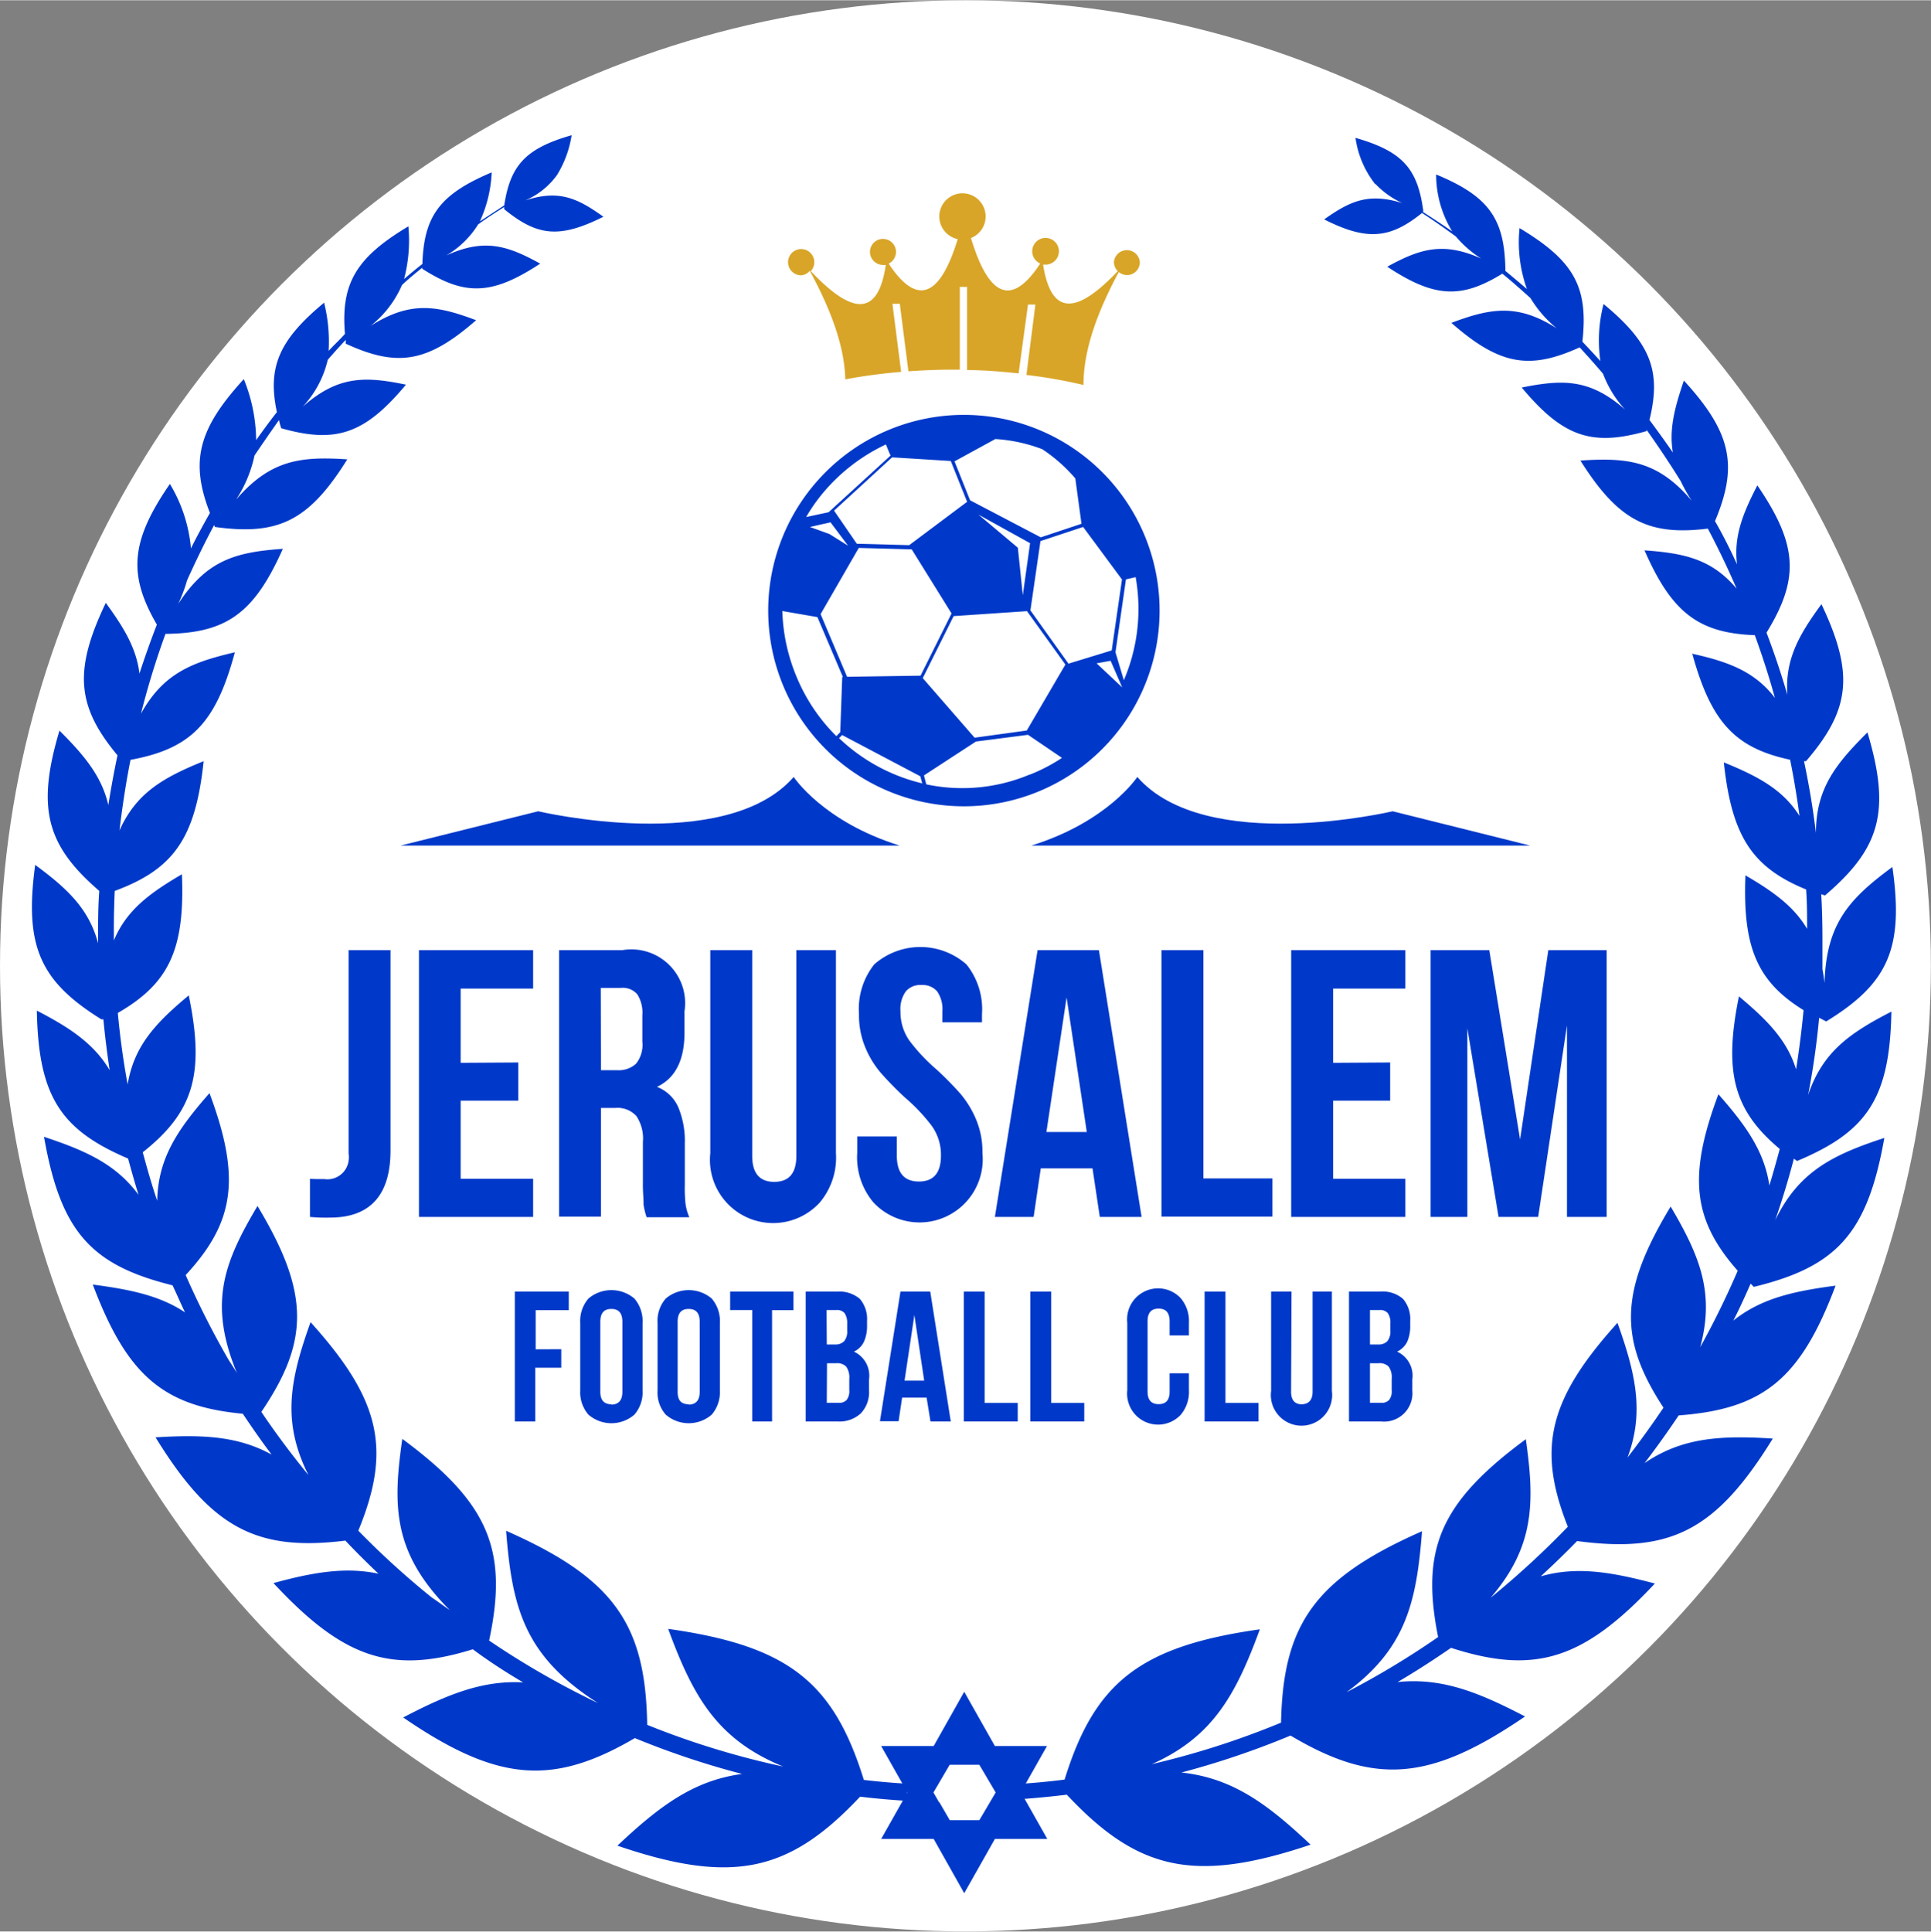
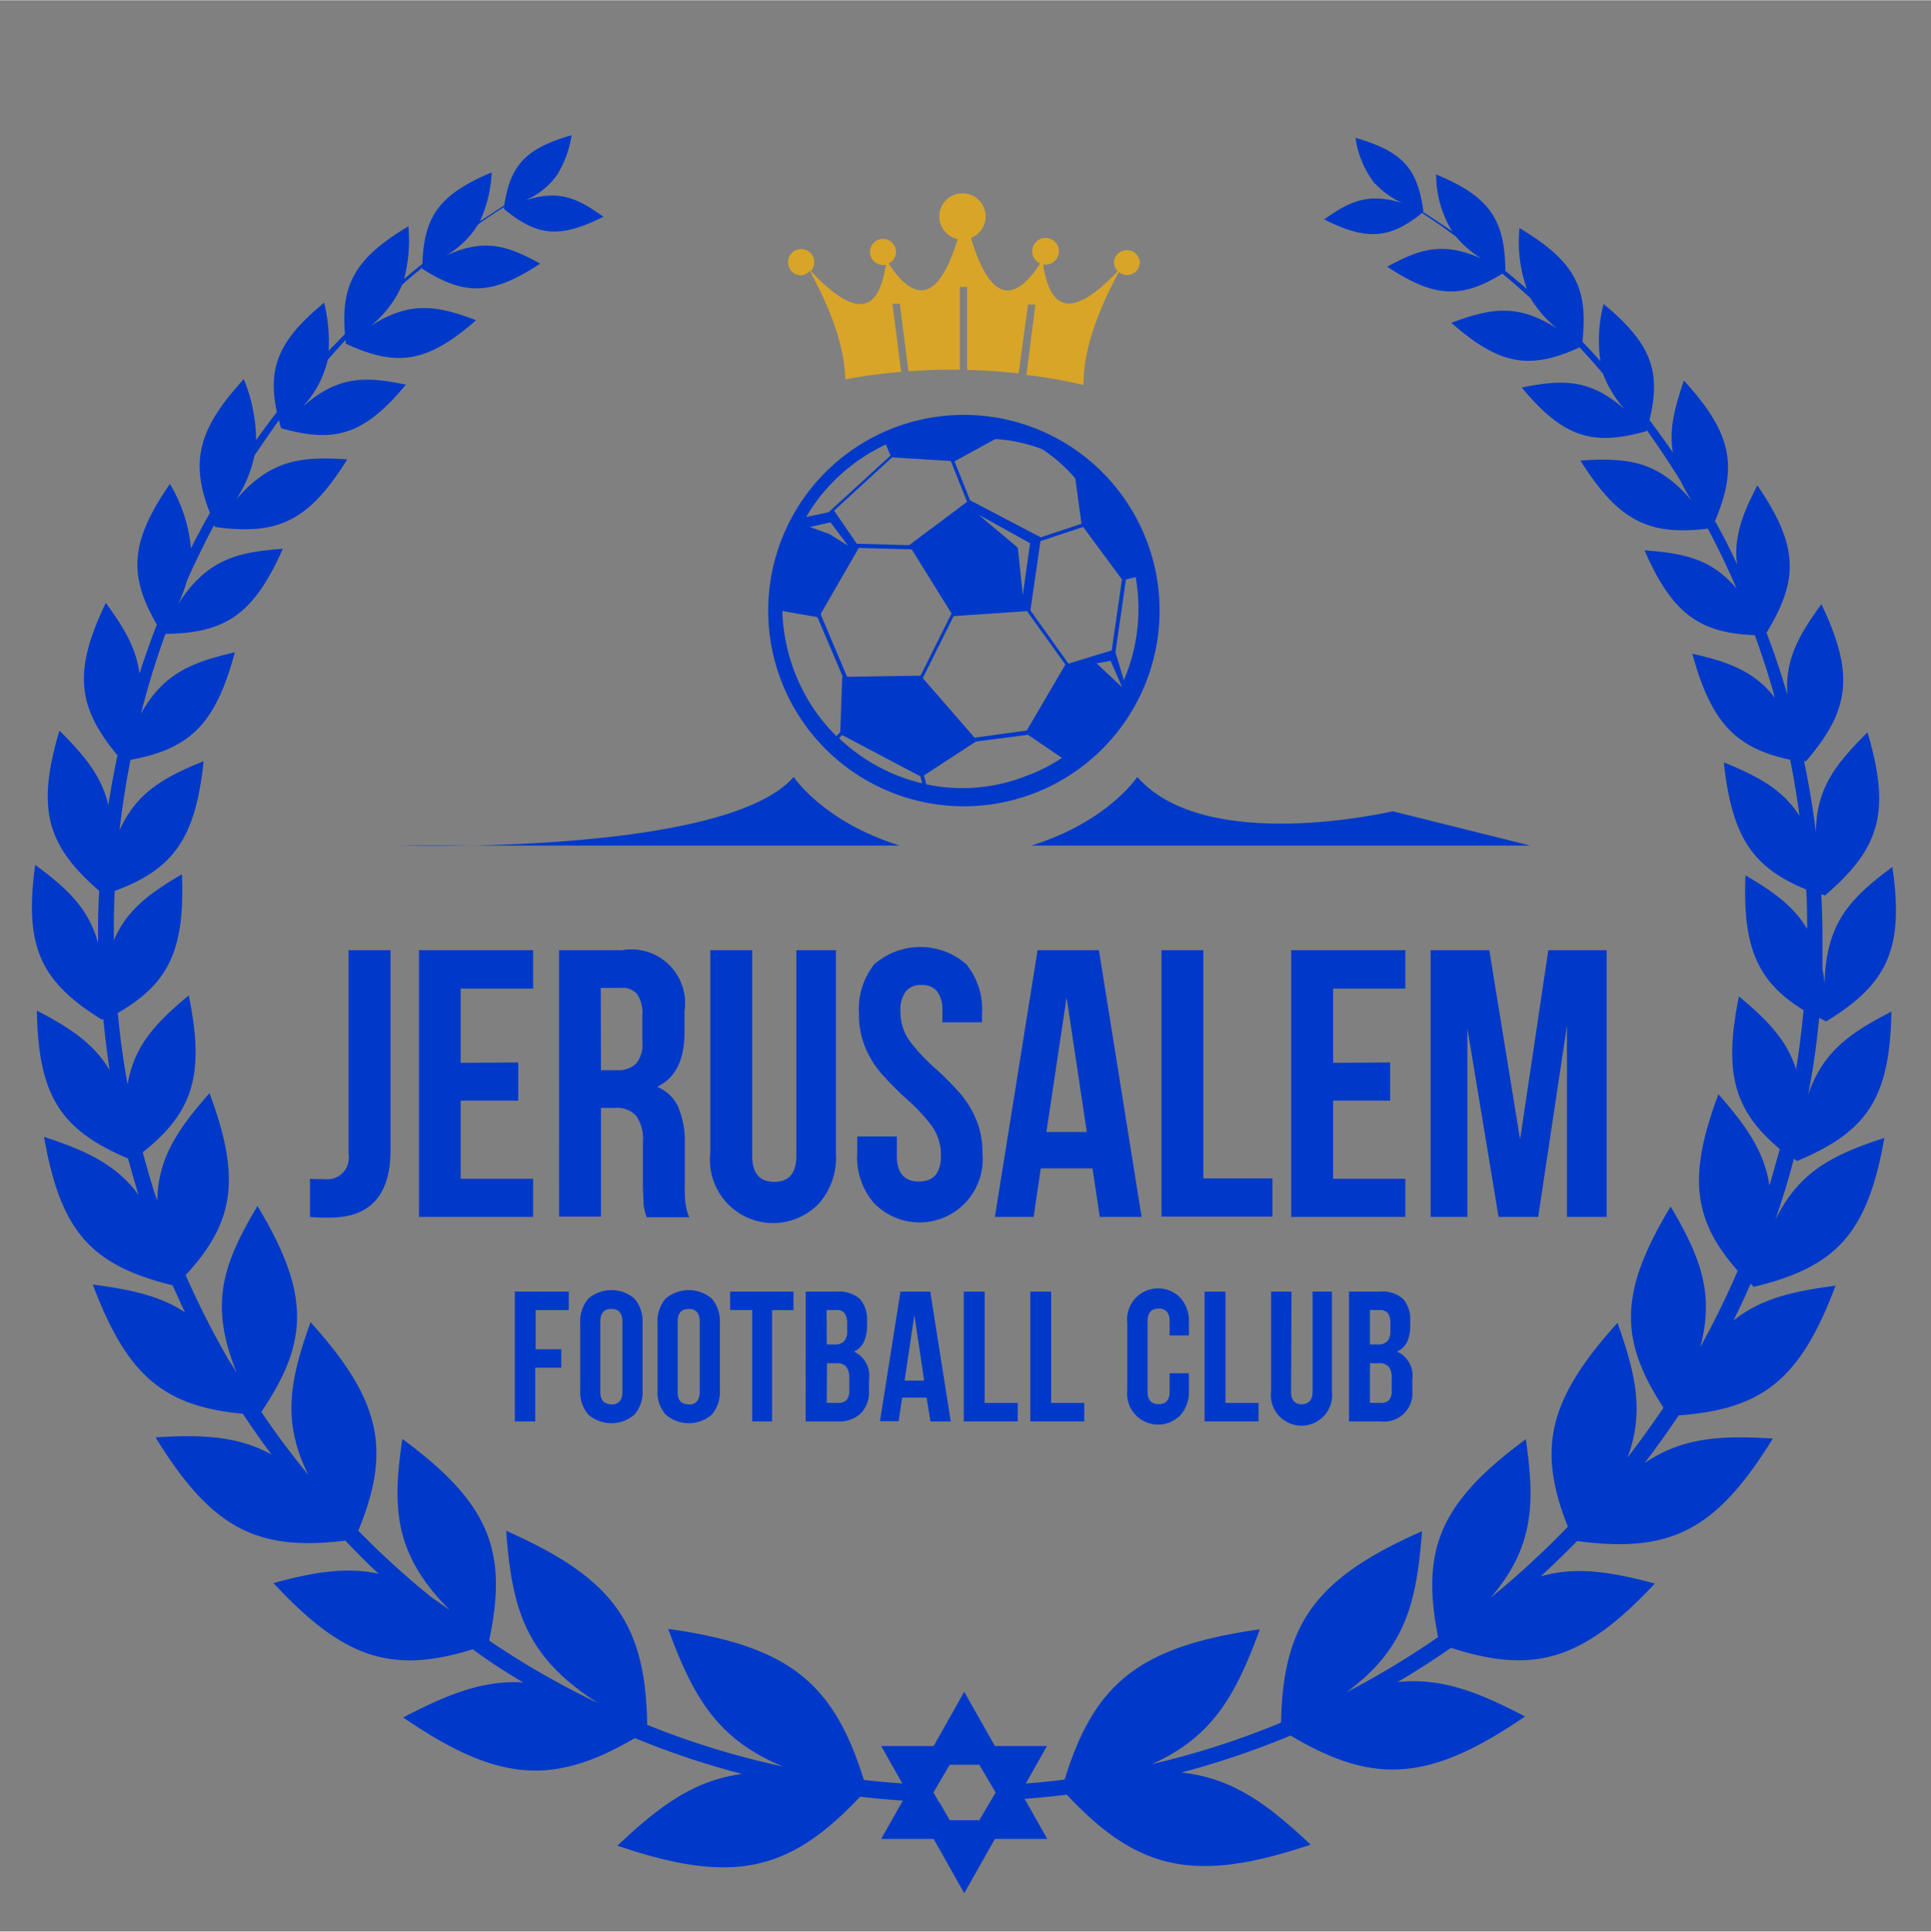
<svg xmlns="http://www.w3.org/2000/svg" id="Layer_1" data-name="Layer 1" viewBox="0 0 175.05 175.05" width="175px">
  <rect x="0" y="0" width="175.05" height="175.05" fill="#808080" stroke="none" />
  <defs>
    <style>.cls-1{fill:#fff;}.cls-2,.cls-3{fill:#0039c9;}.cls-2,.cls-4{fill-rule:evenodd;}.cls-4{fill:#d8a528;}</style>
  </defs>
  <title>logo-site-jfc</title>
-   <circle class="cls-1" cx="87.52" cy="87.52" r="87.52" />
  <path class="cls-2" d="M389.11,175.1c1.42-.09,2.82-.22,4.21-.4,2.71-8.78,6.81-12.08,17.7-13.62-2.17,5.91-4.24,9.74-9.79,12.22a75.32,75.32,0,0,0,11.71-3.76c.18-8.93,3.07-13.07,12.78-17.35-.49,6.45-1.48,10.65-6.84,14.59a75.72,75.72,0,0,0,8.3-5c-1.59-7.94.17-12.2,7.95-17.93.84,5.84.74,9.79-3.19,14.37a79.25,79.25,0,0,0,7-6.44c-2.8-7.06-1.78-11.53,4.5-18.48,1.66,4.64,2.44,8.13.91,12.21q1.71-2.22,3.26-4.52c-4.06-6.2-4-10.54.65-18.23,2.67,4.52,4,7.85,2.68,12.75,1.24-2.24,2.38-4.56,3.4-6.93-4.08-4.62-4.52-8.61-1.75-16,2.5,2.84,4.16,5.17,4.62,8.27.33-1.09.65-2.22.94-3.31-4.17-3.49-5.1-6.94-3.7-13.83,2.59,2.16,4.38,4,5.18,6.62q.42-2.65.68-5.37c-4.2-2.59-5.53-5.7-5.27-12.22,2.54,1.48,4.39,2.82,5.59,4.85,0-1.2,0-2.38-.09-3.57-4.88-2-6.74-4.81-7.46-11.52,3.12,1.27,5.34,2.46,6.86,4.85-.23-1.72-.51-3.41-.85-5.09-5-1.07-7.16-3.41-8.87-9.61,3.33.74,5.67,1.63,7.49,4-.53-1.93-1.14-3.81-1.82-5.68-5.06-.19-7.51-2-10-7.69,3.63.26,6.1.8,8.35,3.47-.8-1.85-1.67-3.67-2.61-5.44-5.4.67-8.13-.74-11.55-6.17,4.25-.28,7,0,10.09,3.64a14.69,14.69,0,0,1-1-1.78q-1.48-2.38-3.09-4.64v.11c-4.91,1.39-7.54.59-11.32-3.95,3.7-.74,6.16-.82,9.37,2a10,10,0,0,1-2-3.25c-.69-.81-1.4-1.61-2.12-2.39-4.53,2.06-7.24,1.63-11.63-2.22,3.56-1.34,6-1.77,9.56.5a10.67,10.67,0,0,1-2.39-2.75c-.83-.74-1.69-1.52-2.55-2.21-3.7,2.28-6.14,2.21-10.43-.63,2.95-1.62,5.05-2.29,8.52-.74a9.8,9.8,0,0,1-2.3-2c-1-.73-2-1.44-3.07-2.13-2.9,2.34-5,2.54-8.87.58,2.35-1.66,4-2.43,7.08-1.48a7.85,7.85,0,0,1-2.41-1.71c-.51-.29-1-.58-1.56-.86.51.26,1,.54,1.48.81a8.71,8.71,0,0,1-1.75-4.15c4.28,1.23,5.64,2.8,6.15,6.65l-.06.05c.9.58,1.8,1.17,2.68,1.78A9.85,9.85,0,0,1,427,29.21c4.85,2,6.22,4.08,6.28,8.7l-.05,0q1,.83,2,1.68a12.61,12.61,0,0,1-.67-5.52c5,3,6.24,5.37,5.7,10.3.55.57,1.09,1.16,1.63,1.75a13.05,13.05,0,0,1,.29-5.17c4.28,3.54,5.25,6.08,4.16,10.51.74,1,1.43,1.95,2.12,2.95-.35-2.08.14-4,1-6.52,4.33,4.73,4.93,7.73,2.82,12.74.74,1.29,1.39,2.59,2,3.92-.31-2.48.48-4.54,1.84-7.16,3.69,5.41,3.82,8.48.83,13.35q1.05,2.76,1.89,5.63c-.22-3.15,1-5.37,3.09-8.21,3,6.32,2.61,9.57-1.4,14.23h-.18c.45,2.14.82,4.31,1.08,6.52,0-4,1.75-6.23,4.67-9.13,2.14,7.17,1.15,10.51-3.85,14.78l-.34-.11c.08,1.36.11,2.73.11,4.11,0,.9,0,1.8,0,2.69.08.4.14.82.19,1.25.15-5.41,2.27-7.66,6.15-10.52,1.06,7.39-.4,10.57-6,14l-.64-.33q-.33,3.57-1,7c1.31-3.88,3.73-5.6,7.55-7.56-.14,7.86-2.21,10.89-8.55,13.54l-.29-.21c-.49,1.89-1.06,3.75-1.69,5.57,2.13-4.38,5.17-5.91,9.89-7.45-1.53,8.67-4.33,11.68-11.83,13.5l-.29-.29c-.5,1.13-1,2.25-1.57,3.35,2.5-2,5.4-2.66,9.27-3.17-3.19,8.49-6.59,11.19-14.22,11.76q-1.49,2.22-3.09,4.32c3.41-2.32,6.88-2.52,11.62-2.22-5.17,8.38-9.3,10.41-17.74,9.29-1.07,1.1-2.17,2.16-3.3,3.2,3.24-.93,6.35-.41,10.35.65-6.51,6.95-10.91,8.27-18.48,5.83-1.58,1.09-3.19,2.13-4.84,3.1,4-.41,7.31.91,11.55,3.12-8.66,5.92-13.69,6.23-21.26,1.73a76.71,76.71,0,0,1-9.89,3.35c4.63.5,7.8,2.85,11.71,6.54-10.51,3.53-15.65,2.36-22.1-4.53-2.16.26-4.36.45-6.58.54" transform="translate(-296.81 -13.42)" />
  <path class="cls-2" d="M379,176.63c-1.42-.09-2.83-.21-4.22-.38-6.43,6.84-11.57,8-22,4.44,3.8-3.58,6.9-5.91,11.3-6.5a75.41,75.41,0,0,1-9.72-3.25c-7.43,4.35-12.45,4-21-1.87,4-2.09,7.19-3.38,10.87-3.18-1.56-.92-3.08-1.9-4.56-3-7.32,2.27-11.68.88-18.07-6,3.65-1,6.57-1.48,9.52-.85-1-.95-2-1.93-3-3-8.08,1-12.16-1.16-17.21-9.36,4.23-.26,7.45-.13,10.52,1.56-.91-1.21-1.77-2.44-2.61-3.7-7.19-.67-10.49-3.46-13.6-11.71,3.41.45,6.07,1,8.36,2.52-.39-.81-.74-1.63-1.13-2.45-7.39-1.83-10.14-4.86-11.65-13.46,3.82,1.26,6.54,2.5,8.57,5.26-.34-1.09-.65-2.19-.95-3.29-6.13-2.61-8.13-5.67-8.27-13.41,3,1.55,5.18,3,6.6,5.4-.23-1.52-.42-3.06-.57-4.61H306c-5.57-3.46-7-6.65-6-14,2.95,2.17,4.87,4,5.7,7.1v-.52c0-1.41,0-2.82.11-4.22-4.79-4.13-5.71-7.48-3.61-14.53,2.28,2.27,3.83,4.15,4.43,6.75.24-1.51.51-3,.83-4.51-3.69-4.43-4-7.68-1.06-13.82,1.66,2.27,2.78,4.14,3.05,6.41q.72-2.22,1.58-4.44c-2.63-4.52-2.39-7.57,1.18-12.75a13.66,13.66,0,0,1,1.91,5.84c.54-1.09,1.12-2.15,1.72-3.21-1.81-4.65-1.08-7.6,3.07-12.13a15,15,0,0,1,1.12,5.53c.61-.87,1.23-1.71,1.88-2.54-.87-4.08.2-6.54,4.28-9.92a14.59,14.59,0,0,1,.41,4.37c.48-.53,1-1,1.48-1.54-.38-4.56,1-6.91,5.75-9.75a13.71,13.71,0,0,1-.39,4.77c.55-.46,1.09-.92,1.66-1.36.14-4.34,1.56-6.31,6.28-8.3a11.76,11.76,0,0,1-1.07,4.44l2.21-1.45c.55-3.64,1.95-5.17,6.11-6.36a9.72,9.72,0,0,1-1.32,3.6l.49-.26-.5.27a6.82,6.82,0,0,1-2.88,2.3c3.07-1,4.74-.2,7.09,1.48-4,2-6,1.76-9-.69v-.19c-.8.51-1.58,1-2.36,1.58a8.36,8.36,0,0,1-2.89,2.81c3.46-1.57,5.53-.91,8.52.74-4.4,2.9-6.86,2.92-10.7.46v-.09c-.62.51-1.23,1-1.83,1.57a9.56,9.56,0,0,1-2.84,3.7c3.6-2.28,6-1.85,9.56-.51-4.44,3.88-7.17,4.27-11.83,2.12a.93.93,0,0,0,0-.33c-.55.59-1.09,1.18-1.62,1.8a9.31,9.31,0,0,1-2.27,4.25c3.2-2.82,5.64-2.77,9.36-2-3.77,4.53-6.41,5.34-11.31,3.95a6.21,6.21,0,0,1-.2-.74q-1.11,1.57-2.22,3.21a11.65,11.65,0,0,1-1.67,4c3.12-3.61,5.84-3.93,10.08-3.65-3.5,5.62-6.29,6.92-12,6.13l-.07-.17c-.88,1.64-1.69,3.32-2.45,5a13.94,13.94,0,0,1-.81,2.15c2.6-4,5.24-4.7,9.49-5-2.63,5.92-5.18,7.65-10.64,7.71a73.73,73.73,0,0,0-2.22,7.23c2-3.6,4.53-4.64,8.51-5.56-1.74,6.46-4,8.74-9.46,9.75-.42,2.11-.74,4.24-1,6.4,1.52-3.39,3.93-4.78,7.63-6.28-.74,7-2.73,9.79-8.06,11.76-.05,1.15-.08,2.32-.08,3.49v1c1.14-2.72,3.19-4.26,6.17-6,.28,6.8-1.17,9.9-5.81,12.57q.3,3.28.89,6.48c.58-3.48,2.51-5.55,5.54-8.07,1.48,7.15.41,10.59-4.17,14.22.4,1.48.83,3,1.31,4.39.08-3.86,1.85-6.46,4.74-9.75,2.86,7.67,2.29,11.68-2.16,16.49a78.26,78.26,0,0,0,3.9,7.7c.24.37.49.74.74,1.17-2.57-6.28-1.23-9.92,1.87-15.13,4.74,7.87,4.71,12.23.35,18.66,1.34,2,2.76,3.88,4.27,5.73-2.43-4.85-1.69-8.6.19-13.86,6.4,7.08,7.33,11.59,4.33,18.9a75.62,75.62,0,0,0,6.69,6.08c.51.33,1.05.74,1.6,1.12-5.06-5.1-5.22-9.21-4.3-15.52,7.88,5.82,9.61,10.11,7.87,18.28a76,76,0,0,0,9.5,5.49l.36.17c-6.65-4.25-7.78-8.6-8.32-15.61,9.8,4.32,12.65,8.5,12.79,17.59a74.72,74.72,0,0,0,12.33,3.78c-6-2.46-8.17-6.34-10.43-12.48,10.93,1.54,15,4.86,17.74,13.69,1.32.16,2.64.27,4,.35" transform="translate(-296.81 -13.42)" />
  <path class="cls-3" d="M384.19,51a17.74,17.74,0,1,0,17.74,17.74A17.74,17.74,0,0,0,384.19,51Zm-.81,4.19,3.66-2a14.36,14.36,0,0,1,4.25.92,14.25,14.25,0,0,1,3,2.65l.56,4.11-3.69,1.23h0l-6.41-3.36-1.41-3.53Zm6.81,7.44-.66,4.71-.45-4.3-3.57-3ZM383,55.18l1.48,3.7-5.25,3.93v0l-4.75-.13-2.06-3,5.26-4.83Zm-8.34,7.88,4.8.13L383.07,69l-2.81,5.64-6.66.1-2.4-5.68Zm-4.43-1.9,1.87-.42,1.59,2.12L372,61.8ZM371.48,58a16.68,16.68,0,0,1,5.64-4.32l.11.27.15.37.16.37-5.6,5.12.05,0-2.1.45A15.7,15.7,0,0,1,371.48,58ZM369,74.69a16.65,16.65,0,0,1-1.27-5.91l3.18.55,2.31,5.43h-.06l-.18,5-.35.36A16.3,16.3,0,0,1,369,74.69Zm3.86,5.63.29-.3,7.09,3.74.17.64A16.47,16.47,0,0,1,372.89,80.32Zm17.27,3.29a15.75,15.75,0,0,1-9.35.88l-.21-.81,4.71-3.07L390,80l3.08,2.09A15.46,15.46,0,0,1,390.16,83.61Zm-.24-4-4.73.65-4.7-5.4,2.8-5.62,6.65-.45,3.48,4.84Zm.33-10.89.91-6.28L395,61.16l3.52,4.76-.93,6.43-3.92,1.2Zm6,4.8,1.27-.23,1.05,2.41Zm1.71-1,.95-6.61.88-.2a16.42,16.42,0,0,1-1.07,9.34Z" transform="translate(-296.81 -13.42)" />
  <path class="cls-3" d="M399.91,83.82s-2.66,4.06-9.61,6.22h45.23l-12.47-3.11S406.12,90.93,399.91,83.82Z" transform="translate(-296.81 -13.42)" />
-   <path class="cls-3" d="M368.76,83.82s2.66,4.06,9.61,6.22H333.12l12.48-3.11S362.55,90.93,368.76,83.82Z" transform="translate(-296.81 -13.42)" />
+   <path class="cls-3" d="M368.76,83.82s2.66,4.06,9.61,6.22H333.12S362.55,90.93,368.76,83.82Z" transform="translate(-296.81 -13.42)" />
  <path class="cls-3" d="M326.21,120.27a1.94,1.94,0,0,0,2.2-1.65,2.09,2.09,0,0,0,0-.66V99.52h3.8v18.17c0,4-1.83,6.07-5.47,6.07a15.08,15.08,0,0,1-1.83-.06v-3.46C325.17,120.27,325.61,120.27,326.21,120.27Z" transform="translate(-296.81 -13.42)" />
  <path class="cls-3" d="M343.79,109.7v3.46h-5.22v7.08h6.57v3.46H334.79V99.52h10.35V103h-6.57v6.73Z" transform="translate(-296.81 -13.42)" />
  <path class="cls-3" d="M355.15,122.59c0-.62-.07-1.24-.06-1.87v-3.8a3.66,3.66,0,0,0-.59-2.36,2.3,2.3,0,0,0-1.9-.74h-1.31v9.85h-3.8V99.52h5.73a4.87,4.87,0,0,1,5.64,5.55V107c0,2.5-.84,4.13-2.49,4.91a3.5,3.5,0,0,1,1.93,1.85,8,8,0,0,1,.59,3.3v3.73a13.18,13.18,0,0,0,.06,1.67,4.36,4.36,0,0,0,.35,1.27h-3.87A6.23,6.23,0,0,1,355.15,122.59Zm-3.86-12.19h1.48a2.31,2.31,0,0,0,1.7-.59,2.75,2.75,0,0,0,.57-2v-2.39a3.1,3.1,0,0,0-.46-1.9,1.73,1.73,0,0,0-1.48-.58h-1.83Z" transform="translate(-296.81 -13.42)" />
  <path class="cls-3" d="M365,118.17c0,1.56.66,2.35,2,2.35s2-.79,2-2.35V99.52h3.59v18.39a6.33,6.33,0,0,1-1.48,4.5,5.73,5.73,0,0,1-9.91-4.5V99.52h3.8Z" transform="translate(-296.81 -13.42)" />
  <path class="cls-3" d="M376.06,100.81a6.33,6.33,0,0,1,8.36,0,6.5,6.5,0,0,1,1.41,4.51v.74h-3.59v-1a2.83,2.83,0,0,0-.48-1.81,1.74,1.74,0,0,0-1.42-.57,1.71,1.71,0,0,0-1.41.57,2.72,2.72,0,0,0-.49,1.81,4.51,4.51,0,0,0,.81,2.66,16.57,16.57,0,0,0,2.43,2.59,28.67,28.67,0,0,1,2.19,2.22,8.89,8.89,0,0,1,1.41,2.3,7.53,7.53,0,0,1,.59,3.07A5.73,5.73,0,0,1,376,122.4a6.34,6.34,0,0,1-1.48-4.51v-1.48h3.59v1.73c0,1.56.66,2.35,2,2.35s2-.79,2-2.35a4.51,4.51,0,0,0-.81-2.66,16.18,16.18,0,0,0-2.44-2.59,30.46,30.46,0,0,1-2.18-2.22,8.57,8.57,0,0,1-1.41-2.29,7.55,7.55,0,0,1-.59-3.08A6.49,6.49,0,0,1,376.06,100.81Z" transform="translate(-296.81 -13.42)" />
  <path class="cls-3" d="M396.51,123.7l-.66-4.4h-4.69l-.65,4.4H387l3.87-24.18h5.56l3.87,24.18ZM395.33,116,393.5,103.8,391.67,116Z" transform="translate(-296.81 -13.42)" />
  <path class="cls-3" d="M405.9,99.52v20.69h6.26v3.46H402.1V99.52Z" transform="translate(-296.81 -13.42)" />
  <path class="cls-3" d="M422.83,109.7v3.46h-5.17v7.08h6.55v3.46H413.86V99.52h10.35V103h-6.55v6.73Z" transform="translate(-296.81 -13.42)" />
  <path class="cls-3" d="M437.17,99.52h5.29V123.7h-3.6V106.35l-2.61,17.35h-3.59l-2.83-17.1v17.1H426.5V99.52h5.32l2.79,17.16Z" transform="translate(-296.81 -13.42)" />
  <path class="cls-3" d="M347.69,135.69v1.68h-2.36v4.87h-1.85V130.47h4.89v1.68h-3v3.55Z" transform="translate(-296.81 -13.42)" />
  <path class="cls-3" d="M350.15,131.1a3.22,3.22,0,0,1,4.17,0,3.15,3.15,0,0,1,.74,2.22v6.12a3.08,3.08,0,0,1-.74,2.18,3.18,3.18,0,0,1-4.17,0,3.08,3.08,0,0,1-.74-2.18v-6.12A3.11,3.11,0,0,1,350.15,131.1Zm2.08,9.61c.64,0,1-.38,1-1.15V133.2c0-.77-.32-1.16-1-1.16s-1,.39-1,1.16v6.36c0,.74.33,1.12,1,1.12Z" transform="translate(-296.81 -13.42)" />
  <path class="cls-3" d="M357.16,131.1a3.22,3.22,0,0,1,4.17,0,3.15,3.15,0,0,1,.74,2.22v6.12a3.13,3.13,0,0,1-.74,2.18,3.18,3.18,0,0,1-4.17,0,3,3,0,0,1-.74-2.18v-6.12A3.06,3.06,0,0,1,357.16,131.1Zm2.08,9.61c.64,0,1-.38,1-1.15V133.2c0-.77-.32-1.16-1-1.16s-1,.39-1,1.16v6.36c0,.74.3,1.12,1,1.12Z" transform="translate(-296.81 -13.42)" />
  <path class="cls-3" d="M368.74,130.47v1.68H366.8v10.09H365v-10.1H363v-1.67Z" transform="translate(-296.81 -13.42)" />
  <path class="cls-3" d="M374.76,131.13a2.81,2.81,0,0,1,.65,2v.42a3.4,3.4,0,0,1-.29,1.48,1.88,1.88,0,0,1-.9.88,2.4,2.4,0,0,1,1.37,2.52v1a2.78,2.78,0,0,1-.74,2.07,2.83,2.83,0,0,1-2.09.74h-2.91V130.47h2.83A2.87,2.87,0,0,1,374.76,131.13Zm-3,4.13h.74a1.1,1.1,0,0,0,.83-.29,1.35,1.35,0,0,0,.28-.95v-.66a1.59,1.59,0,0,0-.23-.93.87.87,0,0,0-.74-.29h-.9Zm0,5.29h1.06a.93.93,0,0,0,.74-.26,1.31,1.31,0,0,0,.24-.9v-1a1.7,1.7,0,0,0-.28-1.12,1.14,1.14,0,0,0-.91-.31h-.83Z" transform="translate(-296.81 -13.42)" />
  <path class="cls-3" d="M381.16,142.24l-.35-2.16h-2.22l-.32,2.14h-1.69l1.86-11.75h2.7L383,142.24Zm-.57-3.7-.89-5.95-.89,5.95Z" transform="translate(-296.81 -13.42)" />
  <path class="cls-3" d="M386.07,130.47v10.09h3v1.68h-4.89V130.47Z" transform="translate(-296.81 -13.42)" />
  <path class="cls-3" d="M392.1,130.47v10.09h3v1.68h-4.89V130.47Z" transform="translate(-296.81 -13.42)" />
  <path class="cls-3" d="M404.59,139.41a3.2,3.2,0,0,1-.74,2.22,2.81,2.81,0,0,1-4.85-2.22v-6.12a2.81,2.81,0,0,1,4.85-2.22,3.2,3.2,0,0,1,.74,2.22v1.15h-1.75v-1.27c0-.77-.32-1.16-1-1.16s-1,.39-1,1.16v6.36c0,.74.32,1.14,1,1.14s1-.38,1-1.14v-1.66h1.75Z" transform="translate(-296.81 -13.42)" />
  <path class="cls-3" d="M407.9,130.47v10.09h3v1.68h-4.89V130.47Z" transform="translate(-296.81 -13.42)" />
  <path class="cls-3" d="M413.85,139.54c0,.74.32,1.14.95,1.14s1-.37,1-1.14v-9.07h1.75v9a2.78,2.78,0,1,1-5.51,0v-9h1.85Z" transform="translate(-296.81 -13.42)" />
  <path class="cls-3" d="M424,131.13a2.81,2.81,0,0,1,.65,2v.42a3.4,3.4,0,0,1-.28,1.48,1.94,1.94,0,0,1-.91.88,2.39,2.39,0,0,1,1.38,2.52v1a2.57,2.57,0,0,1-2.83,2.81H419.1V130.47h2.8A2.82,2.82,0,0,1,424,131.13Zm-3,4.13h.74a1.09,1.09,0,0,0,.83-.29,1.35,1.35,0,0,0,.28-.95v-.66a1.52,1.52,0,0,0-.22-.93.9.9,0,0,0-.74-.29H421Zm0,5.29H422a.93.93,0,0,0,.74-.26,1.3,1.3,0,0,0,.23-.9v-1a1.69,1.69,0,0,0-.27-1.12,1.16,1.16,0,0,0-.92-.31H421Z" transform="translate(-296.81 -13.42)" />
  <path class="cls-3" d="M389.34,175.87l2.38-4.21H387l-2.78-4.92-2.77,4.92h-4.76l2.38,4.21-2.38,4.21h4.76l2.77,4.92,2.78-4.92h4.75l-2.38-4.21m-7.43.89-.51-.89,1.47-2.51h2.69l1.48,2.51-1.48,2.51h-2.68l-.94-1.62" transform="translate(-296.81 -13.42)" />
  <path class="cls-4" d="M370.22,37.94c1.82,3.38,3.13,6.66,3.22,9.84a50.41,50.41,0,0,1,5.06-.68l-.79-6.17h.67l.78,6.12c1.31-.09,2.66-.15,4-.15h.66V39.4h.66v7.54c1.6,0,3.16.14,4.67.3L390,41h.67l-.81,6.38a45.09,45.09,0,0,1,5.17.91c0-3.27,1.32-6.72,3.2-10.24a1.16,1.16,0,0,0,1.91-.91,1.18,1.18,0,0,0-2.35,0,1.18,1.18,0,0,0,.35.83c-3.5,3.69-6,4.34-6.77-.59h.19a1.21,1.21,0,1,0-.45-.1c-2.52,3.85-4.62,3.19-6.28-2.31a2.1,2.1,0,1,0-2.73-1.2,2.12,2.12,0,0,0,1.53,1.3c-1.66,5.42-3.76,6-6.26,2.22a1.18,1.18,0,1,0-1.58-.55,1.2,1.2,0,0,0,1.06.67h.26c-.74,5-3.29,4.27-6.8.56a1.19,1.19,0,1,0-.88.38h0A1.13,1.13,0,0,0,370.22,37.94Z" transform="translate(-296.81 -13.42)" />
</svg>